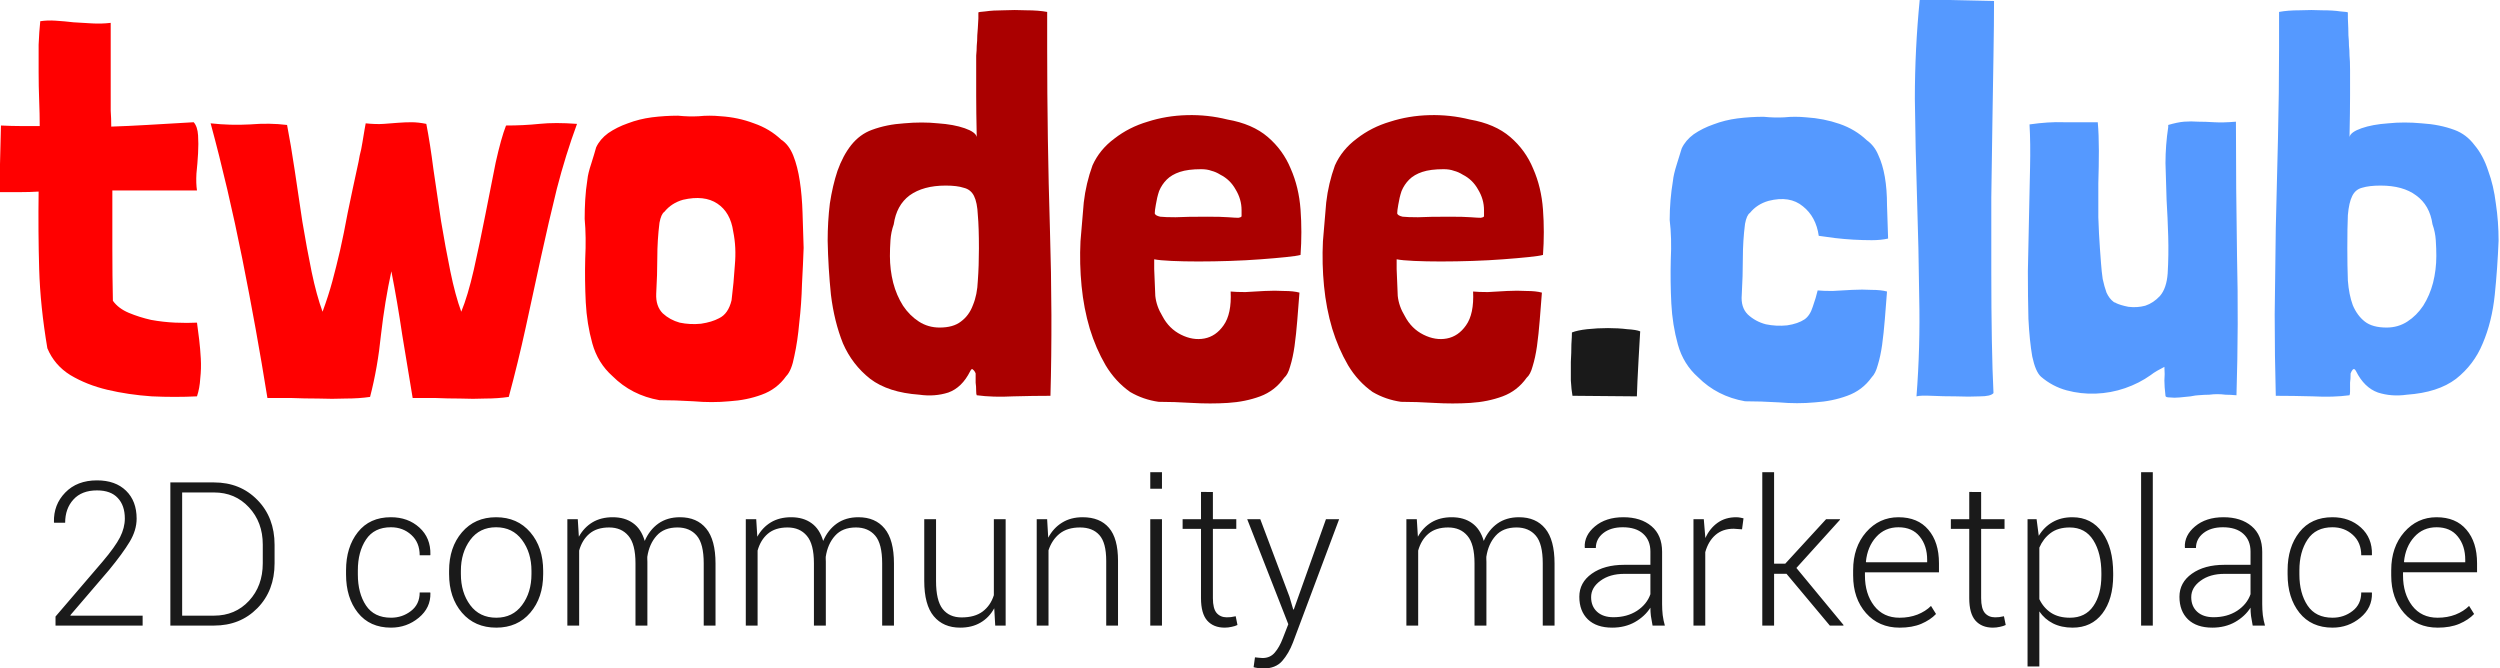
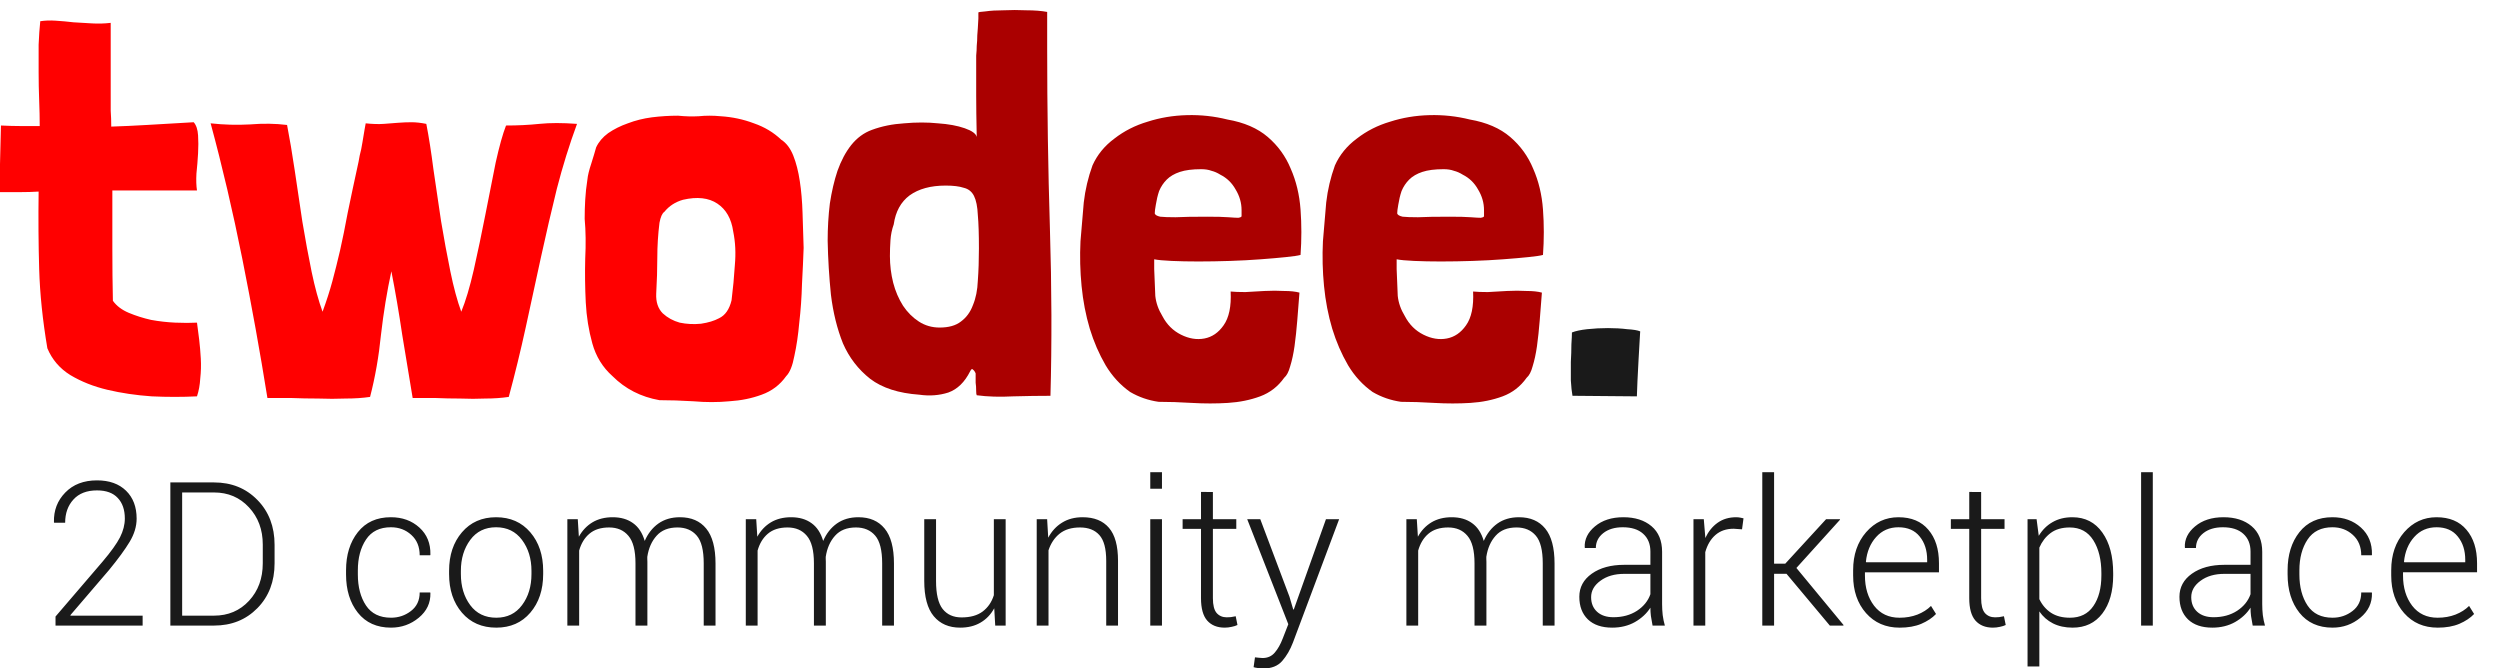
<svg xmlns="http://www.w3.org/2000/svg" xmlns:ns1="http://www.inkscape.org/namespaces/inkscape" xmlns:ns2="http://sodipodi.sourceforge.net/DTD/sodipodi-0.dtd" width="719.934" height="192.378" viewBox="0 0 719.934 192.378" id="svg1" ns1:version="1.3.2 (091e20e, 2023-11-25, custom)" ns2:docname="twodee_design.svg">
  <defs id="defs1" />
  <g ns1:label="Layer 1" ns1:groupmode="layer" id="layer1" transform="translate(-345.944,-752.117)">
    <g id="text1-0-0-6-5-3-8" style="font-size:96px;font-family:'Londrina Solid';-inkscape-font-specification:'Londrina Solid';white-space:pre" transform="matrix(1.638,0,0,1.638,-341.914,135.931)" aria-label="twodee.club">
      <path style="fill:#ff0000" d="m 439.4,380.2 q -1.632,0.192 -3.264,0.096 -1.632,-0.096 -3.264,-0.192 -1.632,-0.192 -3.168,-0.288 -1.44,-0.096 -2.688,0.096 -0.192,1.824 -0.288,4.128 0,2.304 0,4.8 0,2.496 0.096,4.992 0.096,2.4 0.096,4.512 -1.536,0 -3.264,0 -1.632,0 -3.552,-0.096 l -0.288,11.712 q 2.016,0 3.648,0 1.728,0 3.264,-0.096 -0.096,7.008 0.096,13.632 0.192,6.528 1.44,13.92 1.248,2.976 4.032,4.704 2.88,1.728 6.528,2.592 3.648,0.864 7.776,1.152 4.128,0.192 7.968,0 0.48,-1.44 0.576,-3.168 0.192,-1.728 0.096,-3.456 -0.096,-1.728 -0.288,-3.36 -0.192,-1.632 -0.384,-2.976 -1.632,0.096 -3.84,0 -2.112,-0.096 -4.224,-0.48 -2.112,-0.48 -3.936,-1.248 -1.824,-0.768 -2.784,-2.112 -0.096,-4.32 -0.096,-9.216 0,-4.992 0,-10.176 h 14.88 q -0.192,-1.248 -0.096,-2.976 0.192,-1.824 0.288,-3.552 0.096,-1.728 0,-3.168 -0.096,-1.536 -0.768,-2.304 -4.896,0.288 -8.256,0.48 -3.264,0.192 -6.24,0.288 0,-1.44 -0.096,-2.784 0,-1.344 0,-2.592 z m 31.008,17.952 q -3.072,-0.384 -6.528,-0.096 -3.456,0.192 -6.912,-0.192 3.072,11.328 5.568,23.808 2.496,12.48 4.416,24.48 1.824,0 4.128,0 2.4,0.096 4.8,0.096 2.496,0.096 4.8,0 2.4,0 4.32,-0.288 1.344,-5.184 1.92,-10.944 0.672,-5.856 1.824,-11.136 1.056,5.376 1.92,11.232 0.96,5.856 1.824,11.04 1.824,0 3.936,0 2.208,0.096 4.416,0.096 2.304,0.096 4.416,0 2.208,0 4.128,-0.288 1.632,-6.048 2.976,-12.192 1.344,-6.24 2.688,-12.384 1.344,-6.144 2.784,-12 1.536,-5.952 3.552,-11.424 -3.84,-0.288 -6.624,0 -2.784,0.288 -5.856,0.288 -0.864,2.208 -1.824,6.528 -0.864,4.32 -1.824,9.216 -0.96,4.896 -2.016,9.6 -1.056,4.608 -2.208,7.392 -1.056,-2.88 -1.92,-7.104 -0.864,-4.224 -1.632,-8.832 -0.672,-4.608 -1.344,-9.12 -0.576,-4.512 -1.248,-7.968 -1.44,-0.288 -2.592,-0.288 -1.152,0 -2.4,0.096 -1.152,0.096 -2.496,0.192 -1.344,0.096 -3.168,-0.096 0,0 -0.192,1.056 -0.192,1.056 -0.384,2.304 -0.192,1.248 -0.48,2.304 -0.192,1.056 -0.192,1.056 -1.152,5.28 -1.92,9.024 -0.672,3.648 -1.344,6.624 -0.672,2.88 -1.344,5.376 -0.672,2.496 -1.728,5.376 -1.056,-2.88 -1.92,-7.008 -0.864,-4.224 -1.632,-8.832 -0.672,-4.608 -1.344,-9.024 -0.672,-4.512 -1.344,-7.968 z m 54.336,3.936 q -0.288,1.056 -0.864,2.88 -0.576,1.728 -0.672,2.784 -0.288,1.824 -0.384,3.552 -0.096,1.632 -0.096,3.36 0.288,3.168 0.096,7.008 -0.096,3.84 0.096,7.68 0.192,3.744 1.152,7.2 0.96,3.456 3.552,5.76 3.36,3.36 8.256,4.224 2.688,0 5.952,0.192 3.264,0.288 6.336,0 3.072,-0.192 5.664,-1.152 2.688,-0.96 4.32,-3.264 0.96,-0.96 1.44,-3.552 0.576,-2.592 0.864,-5.856 0.384,-3.264 0.48,-6.816 0.192,-3.552 0.288,-6.336 -0.096,-3.168 -0.192,-6.144 -0.096,-3.072 -0.48,-5.568 -0.384,-2.592 -1.152,-4.512 -0.768,-1.92 -2.112,-2.784 -2.016,-1.92 -4.8,-2.88 -2.784,-1.056 -5.856,-1.248 -2.016,-0.192 -3.84,0 -1.728,0.096 -3.648,-0.096 -2.304,0 -4.608,0.288 -2.208,0.288 -4.224,1.056 -1.92,0.672 -3.456,1.728 -1.44,1.056 -2.112,2.496 z m 12,11.328 q 1.248,-1.536 3.264,-2.112 3.744,-0.864 6.048,0.672 2.304,1.536 2.784,4.896 0.576,2.784 0.288,5.952 -0.192,3.072 -0.576,6.144 -0.576,2.4 -2.208,3.168 -1.248,0.672 -3.168,0.96 -1.92,0.192 -3.744,-0.192 -1.728,-0.48 -2.976,-1.632 -1.248,-1.248 -1.152,-3.456 0.192,-3.36 0.192,-6.336 0,-3.072 0.384,-6.144 0.288,-1.536 0.864,-1.92 z" id="path8" ns1:export-filename="site\twoodee_title2.svg" ns1:export-xdpi="97.400307" ns1:export-ydpi="97.400307" />
      <path style="fill:#aa0000" d="m 591.944,379.432 q -0.096,1.92 -0.192,2.976 0,0.96 -0.096,1.824 0,0.768 -0.096,1.728 0,0.864 0,2.592 0,1.632 0,4.416 0,2.784 0.096,7.296 -0.192,-0.864 -2.112,-1.536 -1.92,-0.672 -4.704,-0.864 -2.784,-0.288 -5.952,0 -3.072,0.192 -5.664,1.152 -2.112,0.768 -3.648,2.688 -1.44,1.824 -2.4,4.512 -0.864,2.592 -1.344,5.76 -0.384,3.168 -0.384,6.528 0.096,4.8 0.576,9.504 0.576,4.704 2.112,8.544 1.632,3.744 4.8,6.24 3.168,2.4 8.64,2.784 2.688,0.384 5.088,-0.384 2.4,-0.864 3.84,-3.744 0.288,-0.576 0.48,-0.288 0.288,0.192 0.48,0.672 0,1.056 0,1.632 0.096,0.576 0.096,1.536 0,0.48 0.096,0.672 2.88,0.384 6.432,0.192 3.552,-0.096 6.528,-0.096 0.384,-13.824 -0.096,-29.472 -0.48,-15.648 -0.48,-31.68 v -6.336 q -1.536,-0.288 -3.648,-0.288 -2.112,-0.096 -4.032,0 -1.824,0 -3.168,0.192 -1.248,0.096 -1.248,0.192 z m -14.88,36.192 q 0.48,-3.36 2.784,-5.088 2.4,-1.728 6.336,-1.728 2.016,0 3.168,0.384 1.248,0.288 1.824,1.44 0.576,1.152 0.672,3.36 0.192,2.112 0.192,5.856 0,3.072 -0.192,5.664 -0.096,2.496 -0.864,4.32 -0.672,1.824 -2.112,2.88 -1.344,1.056 -3.744,1.056 -2.016,0 -3.648,-1.056 -1.632,-1.056 -2.784,-2.784 -1.152,-1.824 -1.728,-4.032 -0.576,-2.304 -0.576,-4.704 0,-1.344 0.096,-2.784 0.096,-1.44 0.576,-2.784 z m 45.792,6.144 q 0.96,0.192 3.072,0.288 2.112,0.096 4.704,0.096 2.688,0 5.568,-0.096 2.88,-0.096 5.376,-0.288 2.592,-0.192 4.416,-0.384 1.92,-0.192 2.592,-0.384 0.288,-4.032 0,-7.968 -0.288,-3.936 -1.728,-7.2 -1.344,-3.264 -4.032,-5.568 -2.688,-2.304 -7.104,-3.072 -3.456,-0.864 -7.104,-0.768 -3.648,0.096 -6.912,1.152 -3.264,0.96 -5.856,2.976 -2.592,1.92 -3.84,4.704 -1.152,3.168 -1.536,6.528 -0.288,3.264 -0.576,6.816 -0.192,3.936 0.192,7.872 0.384,3.936 1.44,7.488 1.056,3.456 2.784,6.432 1.728,2.88 4.32,4.704 2.304,1.344 4.992,1.728 2.688,0 5.856,0.192 3.264,0.192 6.336,0 3.072,-0.192 5.664,-1.152 2.592,-0.96 4.224,-3.264 0.672,-0.576 1.056,-2.016 0.48,-1.536 0.768,-3.552 0.288,-2.112 0.48,-4.512 0.192,-2.4 0.384,-4.896 -1.056,-0.288 -2.688,-0.288 -1.632,-0.096 -3.456,0 -1.728,0.096 -3.36,0.192 -1.632,0 -2.592,-0.096 0.192,3.936 -1.248,5.952 -1.344,1.92 -3.36,2.304 -2.016,0.384 -4.128,-0.672 -2.112,-1.056 -3.264,-3.264 -1.056,-1.728 -1.248,-3.552 -0.096,-1.824 -0.192,-4.704 z m 11.616,-14.88 q 1.728,0.864 2.688,2.592 1.056,1.728 1.056,3.648 0,0.768 0,1.056 0,0.192 -0.576,0.288 -0.48,0 -1.728,-0.096 -1.248,-0.096 -3.744,-0.096 -3.648,0 -5.568,0.096 -1.824,0 -2.688,-0.096 -0.864,-0.192 -0.96,-0.576 0,-0.48 0.192,-1.536 0.192,-1.248 0.576,-2.4 0.48,-1.152 1.344,-2.016 0.864,-0.864 2.304,-1.344 1.44,-0.48 3.744,-0.48 1.056,0 1.824,0.288 0.768,0.192 1.536,0.672 z m 31.008,14.88 q 0.96,0.192 3.072,0.288 2.112,0.096 4.704,0.096 2.688,0 5.568,-0.096 2.88,-0.096 5.376,-0.288 2.592,-0.192 4.416,-0.384 1.92,-0.192 2.592,-0.384 0.288,-4.032 0,-7.968 -0.288,-3.936 -1.728,-7.2 -1.344,-3.264 -4.032,-5.568 -2.688,-2.304 -7.104,-3.072 -3.456,-0.864 -7.104,-0.768 -3.648,0.096 -6.912,1.152 -3.264,0.96 -5.856,2.976 -2.592,1.92 -3.84,4.704 -1.152,3.168 -1.536,6.528 -0.288,3.264 -0.576,6.816 -0.192,3.936 0.192,7.872 0.384,3.936 1.44,7.488 1.056,3.456 2.784,6.432 1.728,2.88 4.32,4.704 2.304,1.344 4.992,1.728 2.688,0 5.856,0.192 3.264,0.192 6.336,0 3.072,-0.192 5.664,-1.152 2.592,-0.96 4.224,-3.264 0.672,-0.576 1.056,-2.016 0.48,-1.536 0.768,-3.552 0.288,-2.112 0.48,-4.512 0.192,-2.4 0.384,-4.896 -1.056,-0.288 -2.688,-0.288 -1.632,-0.096 -3.456,0 -1.728,0.096 -3.36,0.192 -1.632,0 -2.592,-0.096 0.192,3.936 -1.248,5.952 -1.344,1.92 -3.36,2.304 -2.016,0.384 -4.128,-0.672 -2.112,-1.056 -3.264,-3.264 -1.056,-1.728 -1.248,-3.552 -0.096,-1.824 -0.192,-4.704 z m 11.616,-14.88 q 1.728,0.864 2.688,2.592 1.056,1.728 1.056,3.648 0,0.768 0,1.056 0,0.192 -0.576,0.288 -0.48,0 -1.728,-0.096 -1.248,-0.096 -3.744,-0.096 -3.648,0 -5.568,0.096 -1.824,0 -2.688,-0.096 -0.864,-0.192 -0.96,-0.576 0,-0.48 0.192,-1.536 0.192,-1.248 0.576,-2.4 0.48,-1.152 1.344,-2.016 0.864,-0.864 2.304,-1.344 1.44,-0.48 3.744,-0.48 1.056,0 1.824,0.288 0.768,0.192 1.536,0.672 z" id="path9" />
      <path style="fill:#1a1a1a" d="m 707.72,445.864 v -0.096 -0.096 q 0,-0.672 0.096,-2.496 0.096,-1.824 0.192,-3.744 0.096,-1.92 0.192,-3.36 0.096,-1.536 0.096,-1.632 -0.672,-0.288 -2.304,-0.384 -1.536,-0.192 -3.36,-0.192 -1.824,0 -3.648,0.192 -1.728,0.192 -2.688,0.576 0,0.672 -0.096,2.112 0,1.44 -0.096,3.072 0,1.632 0,3.264 0.096,1.632 0.288,2.688 h 0.288 l 10.848,0.096 z" id="path10" />
-       <path style="fill:#5599ff" d="m 751.688,427.432 q -1.056,-0.288 -2.688,-0.288 -1.632,-0.096 -3.456,0 -1.824,0.096 -3.456,0.192 -1.632,0 -2.592,-0.096 -0.288,1.248 -0.864,2.88 -0.48,1.536 -1.44,2.208 -1.152,0.768 -3.072,1.056 -1.92,0.192 -3.744,-0.192 -1.824,-0.48 -3.168,-1.728 -1.248,-1.248 -1.056,-3.456 0.192,-3.36 0.192,-6.432 0,-3.072 0.384,-6.048 0.288,-1.536 0.864,-1.92 1.248,-1.536 3.264,-2.112 3.744,-0.96 6.048,0.96 2.304,1.824 2.784,5.184 1.248,0.192 2.784,0.384 1.632,0.192 3.264,0.288 1.728,0.096 3.264,0.096 1.632,0 2.88,-0.288 -0.096,-3.168 -0.192,-5.856 0,-2.784 -0.384,-4.992 -0.384,-2.208 -1.152,-3.84 -0.672,-1.632 -2.016,-2.592 -2.016,-1.92 -4.8,-2.88 -2.784,-0.96 -5.856,-1.152 -2.016,-0.192 -3.84,0 -1.728,0.096 -3.648,-0.096 -2.304,0 -4.608,0.288 -2.208,0.288 -4.224,1.056 -1.92,0.672 -3.456,1.728 -1.44,1.056 -2.112,2.496 -0.288,0.96 -0.864,2.784 -0.576,1.824 -0.672,2.88 -0.576,3.456 -0.576,6.912 0.384,3.168 0.192,7.008 -0.096,3.84 0.096,7.68 0.192,3.744 1.152,7.2 0.96,3.456 3.552,5.76 3.36,3.36 8.256,4.224 2.688,0 5.952,0.192 3.264,0.288 6.336,0 3.072,-0.192 5.664,-1.152 2.688,-0.96 4.32,-3.264 0.672,-0.672 1.056,-2.112 0.48,-1.536 0.768,-3.552 0.288,-2.112 0.48,-4.512 0.192,-2.4 0.384,-4.896 z m 5.76,-51.36 q -0.864,8.736 -0.864,17.472 0.096,8.736 0.384,17.472 0.288,8.736 0.384,17.472 0.192,8.736 -0.48,17.376 0.672,-0.192 2.688,-0.096 2.016,0.096 4.224,0.096 2.304,0.096 4.224,0 1.92,0 2.4,-0.576 -0.192,-3.84 -0.288,-9.312 -0.096,-5.568 -0.096,-11.904 0,-6.336 0,-13.152 0.096,-6.816 0.192,-13.152 0.096,-6.336 0.192,-11.904 0.096,-5.568 0.096,-9.504 z m 43.008,64.608 q 0.096,1.344 0,2.4 0,1.056 0.192,2.688 0,0.288 0.768,0.288 0.768,0.096 1.728,0 0.96,-0.096 1.92,-0.192 0.96,-0.192 1.344,-0.192 1.152,-0.096 1.92,-0.096 0.768,-0.096 1.44,-0.096 0.672,0 1.44,0.096 0.768,0 1.92,0.096 0.384,-12.672 0.096,-24.48 -0.192,-11.808 -0.192,-23.616 -2.304,0.192 -3.84,0.096 -1.536,-0.096 -2.784,-0.096 -1.248,-0.096 -2.496,0 -1.152,0.096 -2.784,0.576 v 0.384 q -0.48,3.168 -0.48,6.336 0.096,3.168 0.192,6.432 0.192,3.168 0.288,6.432 0.096,3.264 -0.096,6.528 -0.192,2.592 -1.344,3.936 -1.152,1.248 -2.592,1.728 -1.44,0.384 -2.976,0.192 -1.44,-0.288 -2.208,-0.672 -0.096,-0.096 -0.192,-0.096 -0.096,0 -0.192,-0.096 -0.768,-0.576 -1.248,-1.632 -0.384,-1.056 -0.672,-2.4 -0.192,-1.344 -0.288,-2.688 -0.096,-1.44 -0.192,-2.592 -0.192,-2.592 -0.288,-5.568 0,-2.976 0,-5.952 0.096,-2.976 0.096,-5.76 0,-2.784 -0.192,-4.992 -3.36,0 -6.048,0 -2.592,-0.096 -5.952,0.384 0.192,3.264 0.096,7.584 -0.096,4.32 -0.192,9.024 -0.096,4.608 -0.192,9.216 0,4.512 0.096,8.352 0.192,3.84 0.672,6.624 0.576,2.688 1.536,3.552 2.016,1.728 4.512,2.4 2.496,0.672 5.088,0.576 2.688,-0.096 5.184,-0.96 2.496,-0.864 4.512,-2.304 0.48,-0.384 1.152,-0.768 0.768,-0.384 1.248,-0.672 z m 32.256,-62.304 q 0,-0.096 -1.344,-0.192 -1.248,-0.192 -3.168,-0.192 -1.824,-0.096 -3.936,0 -2.112,0 -3.648,0.288 v 6.336 q 0,7.968 -0.192,15.936 -0.192,7.968 -0.384,15.744 -0.096,7.68 -0.192,15.168 0,7.392 0.192,14.304 2.976,0 6.528,0.096 3.552,0.192 6.432,-0.192 0.096,-0.192 0.096,-0.672 0,-0.96 0,-1.536 0.096,-0.576 0.096,-1.632 0.192,-0.48 0.384,-0.672 0.288,-0.288 0.576,0.288 1.44,2.88 3.84,3.744 2.4,0.768 5.088,0.384 5.472,-0.384 8.64,-2.784 3.168,-2.496 4.704,-6.24 1.632,-3.84 2.112,-8.544 0.48,-4.704 0.672,-9.504 0,-3.36 -0.48,-6.528 -0.384,-3.168 -1.344,-5.76 -0.864,-2.688 -2.4,-4.512 -1.44,-1.92 -3.552,-2.688 -2.592,-0.96 -5.76,-1.152 -3.072,-0.288 -5.856,0 -2.784,0.192 -4.704,0.864 -1.92,0.672 -2.112,1.536 0.096,-4.512 0.096,-7.296 0,-2.784 0,-4.416 0,-1.728 -0.096,-2.592 0,-0.96 -0.096,-1.728 0,-0.864 -0.096,-1.824 0,-1.056 -0.096,-2.976 z m 14.88,37.248 q 0.48,1.344 0.576,2.784 0.096,1.44 0.096,2.784 0,2.4 -0.576,4.704 -0.576,2.208 -1.728,4.032 -1.152,1.728 -2.784,2.784 -1.632,1.056 -3.648,1.056 -2.496,0 -3.84,-1.056 -1.344,-1.056 -2.112,-2.88 -0.672,-1.824 -0.864,-4.32 -0.096,-2.592 -0.096,-5.664 0,-3.744 0.096,-5.856 0.192,-2.208 0.768,-3.36 0.576,-1.152 1.728,-1.44 1.248,-0.384 3.264,-0.384 3.936,0 6.24,1.728 2.4,1.728 2.88,5.088 z" id="path11" />
    </g>
    <path style="font-weight:300;font-size:96px;font-family:Roboto;-inkscape-font-specification:'Roboto Light';white-space:pre;fill:#1a1a1a" d="m 334.703,414 h -41.531 v -4.312 L 315.625,383.484 q 6,-7.078 8.297,-11.578 2.297,-4.547 2.297,-8.953 0,-6.234 -3.375,-9.797 -3.328,-3.609 -9.891,-3.609 -7.312,0 -11.25,4.359 -3.938,4.312 -3.938,11.062 h -5.25 l -0.094,-0.281 q -0.234,-8.344 5.391,-14.109 5.625,-5.812 15.141,-5.812 8.766,0 13.828,4.922 5.062,4.922 5.062,13.312 0,5.531 -3.328,11.062 -3.328,5.531 -9.797,13.406 l -18.469,21.562 0.094,0.234 h 34.359 z m 13.219,0 v -68.25 h 20.812 q 12.516,0 20.672,8.344 8.203,8.344 8.203,21.422 v 8.766 q 0,13.078 -8.203,21.422 Q 381.25,414 368.734,414 Z m 5.625,-63.469 v 58.734 h 15.188 q 10.125,0 16.688,-7.078 6.562,-7.078 6.562,-17.906 V 375.375 q 0,-10.688 -6.609,-17.766 -6.562,-7.078 -16.641,-7.078 z m 99.562,59.719 q 5.391,0 9.516,-3.188 4.172,-3.188 4.172,-8.859 h 5.016 l 0.094,0.281 q 0.188,7.031 -5.531,11.766 -5.719,4.734 -13.266,4.734 -10.125,0 -15.797,-7.125 -5.625,-7.125 -5.625,-18.234 v -1.969 q 0,-11.062 5.625,-18.188 5.625,-7.125 15.75,-7.125 8.156,0 13.594,4.922 5.438,4.922 5.25,12.938 l -0.094,0.281 h -5.016 q 0,-6.094 -3.984,-9.703 -3.984,-3.656 -9.75,-3.656 -7.969,0 -11.859,5.859 -3.891,5.859 -3.891,14.672 v 1.969 q 0,8.953 3.891,14.812 3.891,5.812 11.906,5.812 z m 27.703,-22.359 q 0,-11.203 6.141,-18.375 6.141,-7.172 16.266,-7.172 10.172,0 16.312,7.172 6.141,7.172 6.141,18.375 v 1.547 q 0,11.25 -6.141,18.422 -6.094,7.125 -16.219,7.125 -10.219,0 -16.359,-7.125 -6.141,-7.172 -6.141,-18.422 z m 5.625,1.547 q 0,8.812 4.453,14.812 4.453,6 12.422,6 7.828,0 12.281,-6 4.5,-6 4.5,-14.812 v -1.547 q 0,-8.672 -4.5,-14.719 -4.5,-6.047 -12.375,-6.047 -7.875,0 -12.328,6.047 -4.453,6.047 -4.453,14.719 z m 55.734,-26.156 0.516,8.344 q 2.438,-4.406 6.469,-6.844 4.078,-2.438 9.656,-2.438 5.812,0 9.703,2.812 3.891,2.766 5.578,8.484 2.297,-5.297 6.516,-8.297 4.266,-3 10.266,-3 8.109,0 12.516,5.391 4.453,5.391 4.453,16.688 V 414 h -5.625 v -29.672 q 0,-9.375 -3.328,-13.219 -3.328,-3.891 -9.188,-3.891 -6.422,0 -9.938,3.938 -3.516,3.891 -4.453,10.078 0,0.516 0,1.031 0.047,0.516 0.047,1.312 V 414 h -5.672 v -29.672 q 0,-9.188 -3.375,-13.125 -3.328,-3.984 -9.188,-3.984 -5.906,0 -9.422,3 -3.469,2.953 -4.875,8.016 V 414 h -5.625 v -50.719 z m 85.078,0 0.516,8.344 q 2.438,-4.406 6.469,-6.844 4.078,-2.438 9.656,-2.438 5.812,0 9.703,2.812 3.891,2.766 5.578,8.484 2.297,-5.297 6.516,-8.297 4.266,-3 10.266,-3 8.109,0 12.516,5.391 4.453,5.391 4.453,16.688 V 414 h -5.625 v -29.672 q 0,-9.375 -3.328,-13.219 -3.328,-3.891 -9.188,-3.891 -6.422,0 -9.938,3.938 -3.516,3.891 -4.453,10.078 0,0.516 0,1.031 0.047,0.516 0.047,1.312 V 414 h -5.672 v -29.672 q 0,-9.188 -3.375,-13.125 -3.328,-3.984 -9.188,-3.984 -5.906,0 -9.422,3 -3.469,2.953 -4.875,8.016 V 414 h -5.625 V 363.281 Z M 740.734,405.75 q -2.438,4.453 -6.562,6.844 -4.078,2.391 -9.703,2.391 -8.016,0 -12.562,-5.438 -4.547,-5.438 -4.547,-16.875 v -29.391 h 5.625 v 29.484 q 0,9.281 3.141,13.312 3.188,4.031 9,4.031 6.328,0 10.078,-2.812 3.797,-2.859 5.344,-7.781 v -36.234 h 5.625 V 414 h -4.969 z m 25.219,-42.469 0.516,8.812 q 2.484,-4.641 6.609,-7.172 4.125,-2.578 9.797,-2.578 8.25,0 12.562,5.062 4.312,5.016 4.312,15.703 V 414 h -5.625 v -30.844 q 0,-8.719 -3.281,-12.328 -3.234,-3.609 -9.234,-3.609 -6,0 -9.703,2.953 -3.656,2.953 -5.297,7.922 V 414 h -5.625 V 363.281 Z M 820.703,414 H 815.125 v -50.719 h 5.578 z m 0,-65.25 H 815.125 v -7.875 h 5.578 z m 24.281,1.547 v 12.984 h 11.156 v 4.594 h -11.156 v 33.047 q 0,4.969 1.781,7.078 1.828,2.062 4.828,2.062 1.031,0 1.969,-0.094 0.984,-0.141 2.297,-0.422 l 0.844,4.172 q -1.125,0.562 -2.812,0.891 -1.641,0.375 -3.281,0.375 -5.344,0 -8.344,-3.375 -2.953,-3.375 -2.953,-10.688 V 367.875 h -8.766 v -4.594 h 8.766 v -12.984 z m 36.516,49.969 1.781,6.047 h 0.281 l 15.328,-43.031 h 6.281 l -22.031,58.828 q -1.969,5.156 -5.109,8.766 -3.141,3.609 -9.188,3.609 -0.984,0 -2.391,-0.234 -1.406,-0.188 -2.062,-0.422 l 0.656,-4.688 q 0.562,0.094 1.781,0.188 1.266,0.141 1.828,0.141 3.656,0 5.859,-2.625 2.203,-2.578 3.75,-6.656 l 2.672,-6.844 -19.594,-50.062 h 6.234 z m 60.703,-36.984 0.516,8.344 q 2.438,-4.406 6.469,-6.844 4.078,-2.438 9.656,-2.438 5.812,0 9.703,2.812 3.891,2.766 5.578,8.484 2.297,-5.297 6.516,-8.297 4.266,-3 10.266,-3 8.109,0 12.516,5.391 4.453,5.391 4.453,16.688 V 414 h -5.625 v -29.672 q 0,-9.375 -3.328,-13.219 -3.328,-3.891 -9.188,-3.891 -6.422,0 -9.938,3.938 -3.516,3.891 -4.453,10.078 0,0.516 0,1.031 0.047,0.516 0.047,1.312 V 414 h -5.672 v -29.672 q 0,-9.188 -3.375,-13.125 -3.328,-3.984 -9.188,-3.984 -5.906,0 -9.422,3 -3.469,2.953 -4.875,8.016 V 414 h -5.625 V 363.281 Z M 1054.609,414 q -0.516,-2.672 -0.797,-4.594 -0.234,-1.922 -0.234,-3.938 -2.625,4.125 -7.359,6.844 -4.734,2.672 -10.875,2.672 -7.453,0 -11.578,-3.938 -4.078,-3.984 -4.078,-10.781 0,-6.797 5.953,-11.016 5.953,-4.219 15.469,-4.219 h 12.469 V 378.75 q 0,-5.438 -3.469,-8.531 -3.422,-3.094 -9.703,-3.094 -5.766,0 -9.328,2.812 -3.516,2.812 -3.516,7.078 h -5.203 l -0.094,-0.281 q -0.281,-5.719 4.875,-10.031 5.203,-4.359 13.547,-4.359 8.344,0 13.406,4.266 5.062,4.266 5.062,12.234 v 24.938 q 0,2.672 0.281,5.203 0.328,2.531 1.031,5.016 z m -18.656,-3.984 q 6.469,0 11.203,-3.047 4.734,-3.094 6.422,-7.922 v -9.703 h -12.516 q -6.844,0 -11.297,3.281 -4.453,3.234 -4.453,7.828 0,4.312 2.812,6.938 2.859,2.625 7.828,2.625 z m 61.312,-41.906 -3.984,-0.281 q -5.297,0 -8.719,3 -3.375,2.953 -4.828,8.156 V 414 h -5.625 v -50.719 h 4.922 l 0.703,8.438 v 0.562 q 2.203,-4.688 5.906,-7.312 3.703,-2.625 8.812,-2.625 1.031,0 1.969,0.188 0.938,0.141 1.547,0.328 z m 21.188,21.188 h -5.906 V 414 h -5.625 v -73.125 h 5.625 v 43.594 h 5.344 l 19.453,-21.188 h 6.562 l 0.094,0.234 -20.812,23.016 22.5,27.234 -0.141,0.234 h -6.422 z m 53.906,25.688 q -9.844,0 -15.984,-6.938 -6.141,-6.984 -6.141,-17.906 v -2.578 q 0,-10.969 6.188,-18.094 6.234,-7.125 15.422,-7.125 9.234,0 14.25,5.953 5.062,5.906 5.062,15.938 v 4.359 h -35.297 v 1.547 q 0,8.672 4.359,14.391 4.406,5.719 12.141,5.719 4.641,0 8.531,-1.5 3.891,-1.547 6.469,-4.125 l 2.391,3.844 q -2.672,2.812 -7.031,4.688 -4.312,1.828 -10.359,1.828 z m -0.516,-47.859 q -6.469,0 -10.641,4.641 -4.172,4.641 -4.875,11.766 l 0.141,0.281 h 29.062 v -1.172 q 0,-6.75 -3.562,-11.109 -3.516,-4.406 -10.125,-4.406 z m 39.422,-16.828 v 12.984 h 11.156 v 4.594 h -11.156 v 33.047 q 0,4.969 1.781,7.078 1.828,2.062 4.828,2.062 1.031,0 1.969,-0.094 0.984,-0.141 2.297,-0.422 l 0.844,4.172 q -1.125,0.562 -2.812,0.891 -1.641,0.375 -3.281,0.375 -5.344,0 -8.344,-3.375 -2.953,-3.375 -2.953,-10.688 V 367.875 h -8.766 v -4.594 h 8.766 v -12.984 z m 62.953,39.75 q 0,11.391 -5.156,18.188 -5.156,6.75 -14.203,6.75 -5.297,0 -9.328,-2.016 -3.984,-2.016 -6.516,-5.719 v 26.25 h -5.625 v -70.219 h 4.312 l 1.031,7.922 q 2.531,-4.219 6.562,-6.516 4.031,-2.344 9.469,-2.344 9.141,0 14.297,7.312 5.156,7.266 5.156,19.406 z m -5.625,-0.984 q 0,-9.656 -3.844,-15.75 -3.844,-6.094 -11.25,-6.094 -5.578,0 -9.141,2.672 -3.516,2.672 -5.344,6.938 v 24.562 q 1.969,4.125 5.578,6.516 3.609,2.344 9,2.344 7.359,0 11.156,-5.531 3.844,-5.531 3.844,-14.672 z M 1293.109,414 h -5.578 v -73.125 h 5.578 z m 47.625,0 q -0.516,-2.672 -0.797,-4.594 -0.234,-1.922 -0.234,-3.938 -2.625,4.125 -7.359,6.844 -4.734,2.672 -10.875,2.672 -7.453,0 -11.578,-3.938 -4.078,-3.984 -4.078,-10.781 0,-6.797 5.953,-11.016 5.953,-4.219 15.469,-4.219 h 12.469 V 378.75 q 0,-5.438 -3.469,-8.531 -3.422,-3.094 -9.703,-3.094 -5.766,0 -9.328,2.812 -3.516,2.812 -3.516,7.078 h -5.203 l -0.094,-0.281 q -0.281,-5.719 4.875,-10.031 5.203,-4.359 13.547,-4.359 8.344,0 13.406,4.266 5.062,4.266 5.062,12.234 v 24.938 q 0,2.672 0.281,5.203 0.328,2.531 1.031,5.016 z m -18.656,-3.984 q 6.469,0 11.203,-3.047 4.734,-3.094 6.422,-7.922 v -9.703 h -12.516 q -6.844,0 -11.297,3.281 -4.453,3.234 -4.453,7.828 0,4.312 2.812,6.938 2.859,2.625 7.828,2.625 z m 56.719,0.234 q 5.391,0 9.516,-3.188 4.172,-3.188 4.172,-8.859 h 5.016 l 0.094,0.281 q 0.188,7.031 -5.531,11.766 -5.719,4.734 -13.266,4.734 -10.125,0 -15.797,-7.125 -5.625,-7.125 -5.625,-18.234 v -1.969 q 0,-11.062 5.625,-18.188 5.625,-7.125 15.75,-7.125 8.156,0 13.594,4.922 5.438,4.922 5.25,12.938 l -0.094,0.281 h -5.016 q 0,-6.094 -3.984,-9.703 -3.984,-3.656 -9.75,-3.656 -7.969,0 -11.859,5.859 Q 1363,378.844 1363,387.656 v 1.969 q 0,8.953 3.891,14.812 3.891,5.812 11.906,5.812 z m 50.109,4.734 q -9.844,0 -15.984,-6.938 -6.141,-6.984 -6.141,-17.906 v -2.578 q 0,-10.969 6.188,-18.094 6.234,-7.125 15.422,-7.125 9.234,0 14.25,5.953 5.062,5.906 5.062,15.938 v 4.359 h -35.297 v 1.547 q 0,8.672 4.359,14.391 4.406,5.719 12.141,5.719 4.641,0 8.531,-1.5 3.891,-1.547 6.469,-4.125 l 2.391,3.844 q -2.672,2.812 -7.031,4.688 -4.312,1.828 -10.359,1.828 z m -0.516,-47.859 q -6.469,0 -10.641,4.641 -4.172,4.641 -4.875,11.766 l 0.141,0.281 h 29.062 v -1.172 q 0,-6.75 -3.562,-11.109 Q 1435,367.125 1428.391,367.125 Z" id="text6-9" transform="matrix(0.604,0,0,0.604,184.856,682.211)" aria-label="2D community marketplace" />
  </g>
</svg>